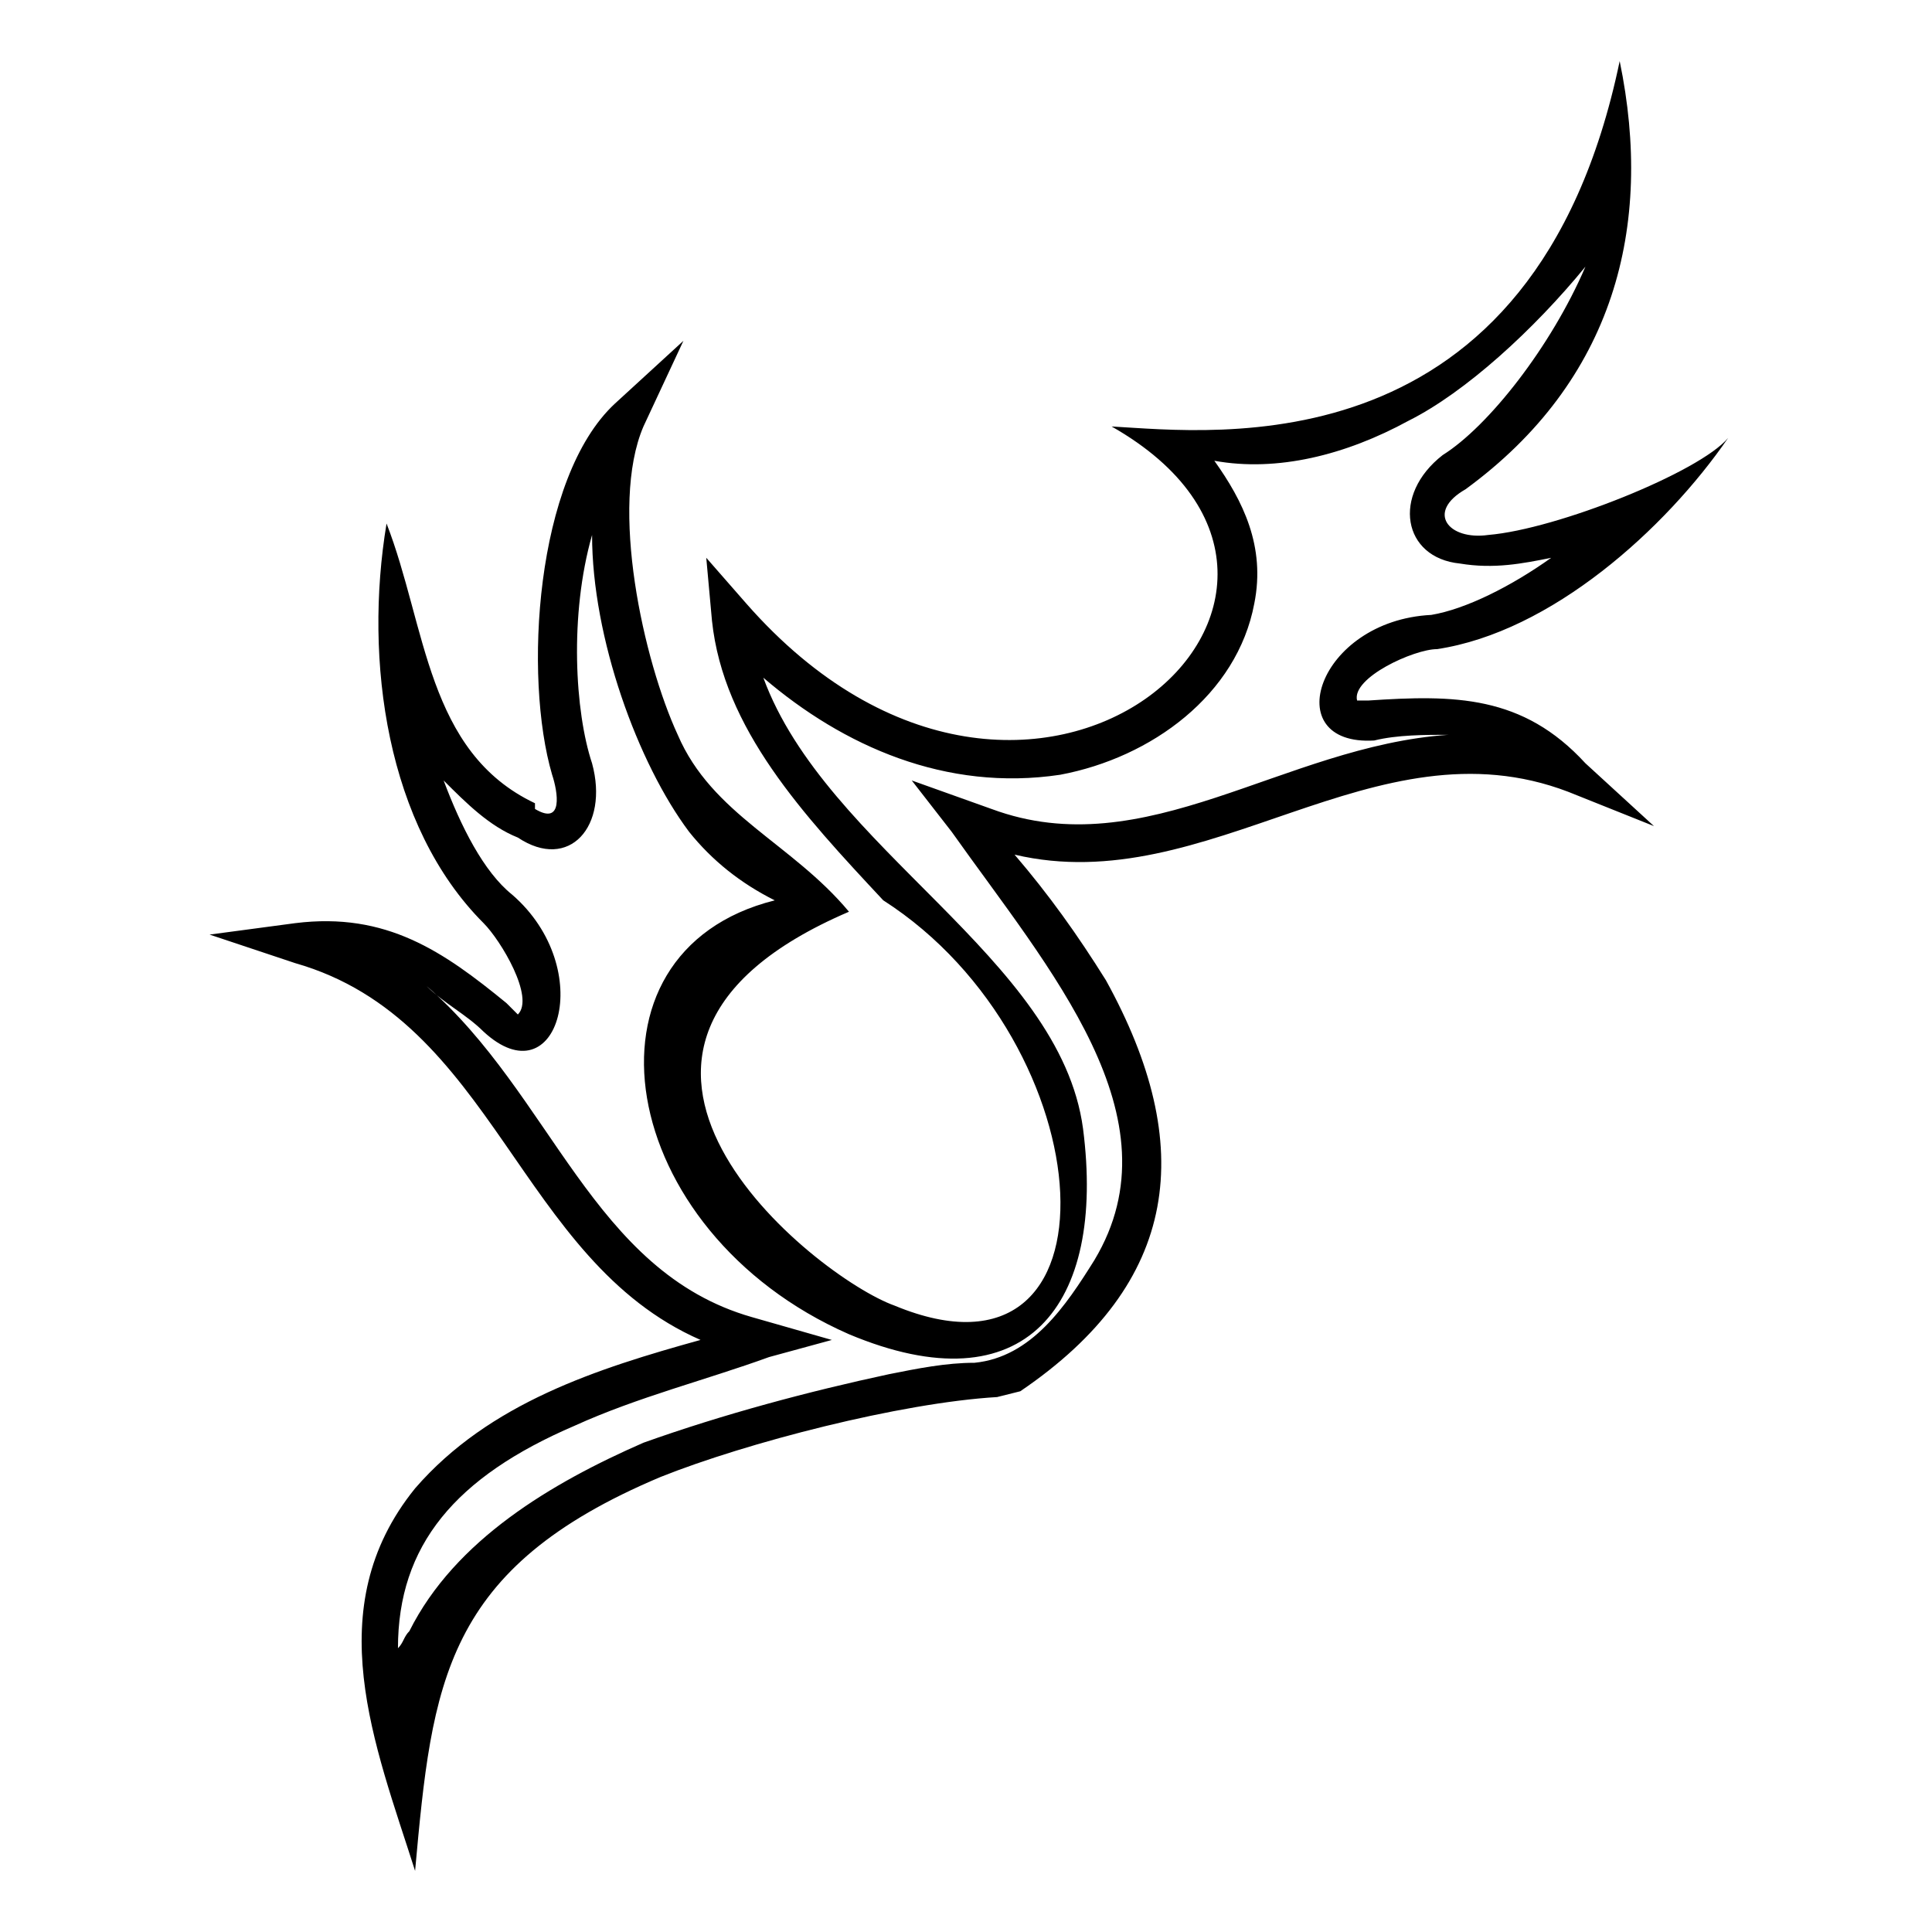
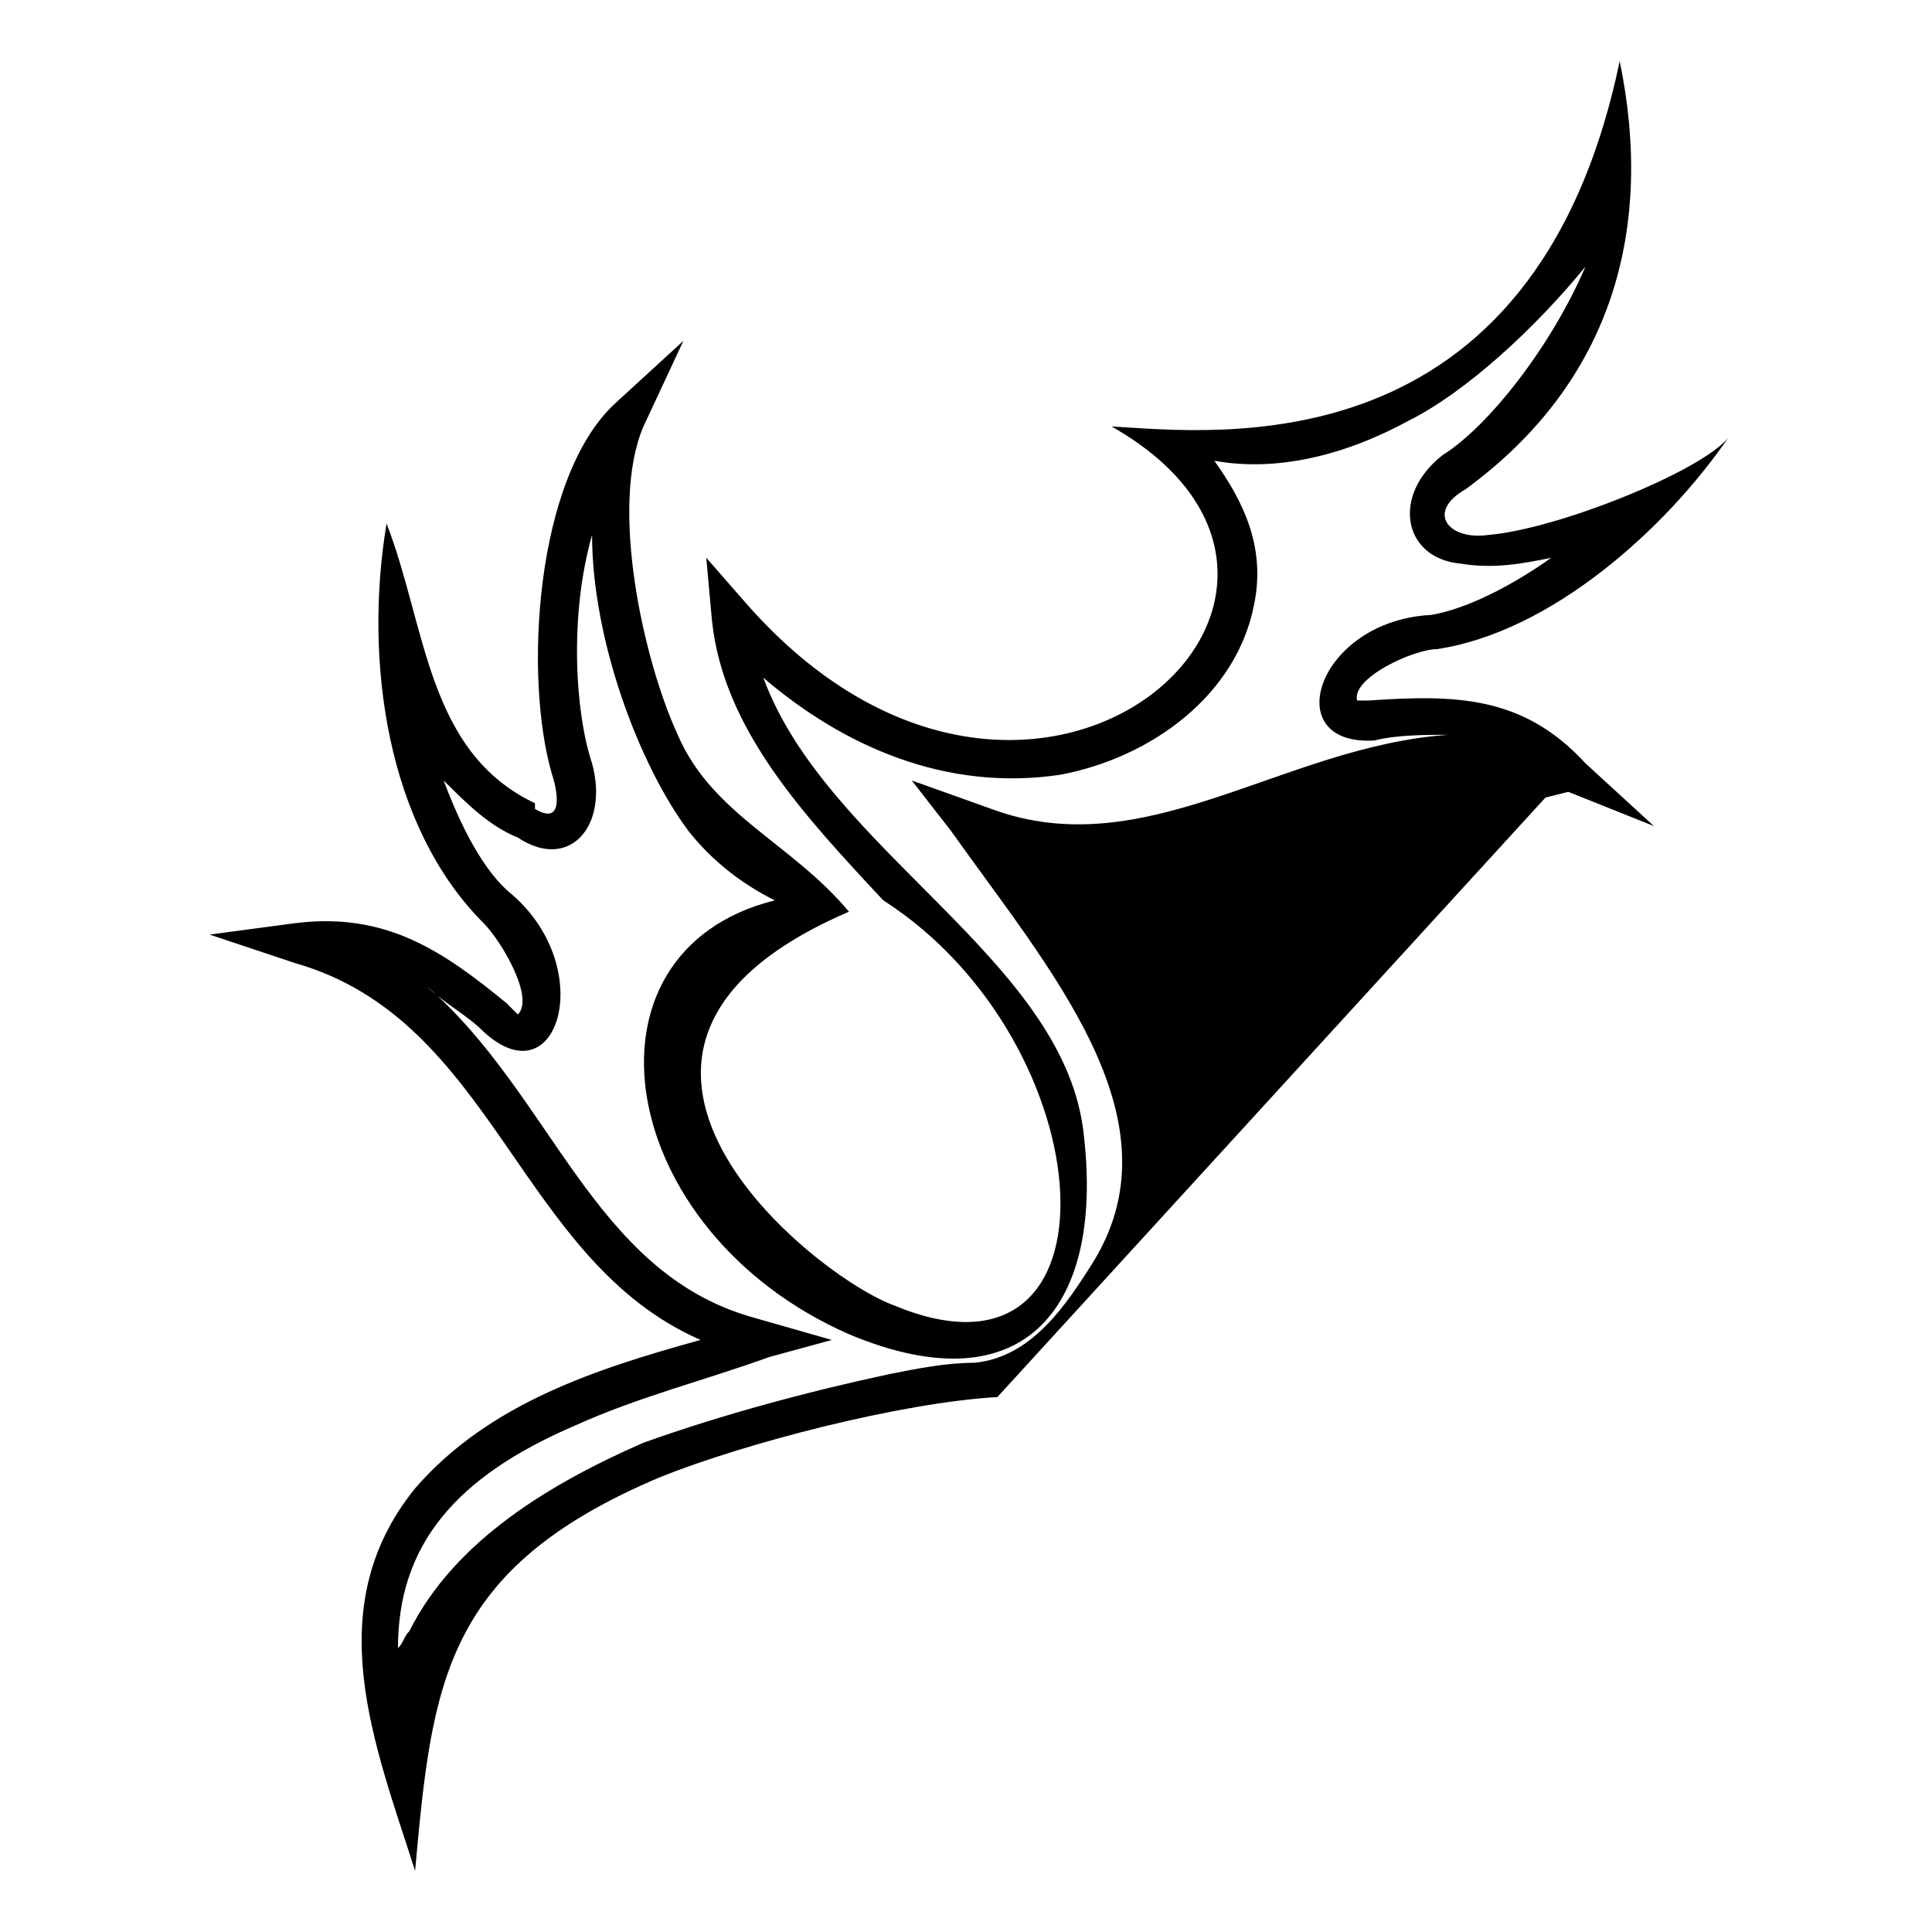
<svg xmlns="http://www.w3.org/2000/svg" fill="#000000" width="800px" height="800px" version="1.1" viewBox="144 144 512 512">
-   <path d="m408.32 514.23c-25.719 1.512-66.57 12.105-89.262 21.18-57.492 24.207-60.52 54.465-65.055 104.39-10.59-33.285-25.719-69.594 0-101.37 19.668-22.695 48.414-31.773 75.648-39.336-48.414-21.18-54.465-84.727-107.42-99.855l-22.695-7.566 22.695-3.027c24.207-3.027 39.336 7.566 55.98 21.18 1.512 1.512 3.027 3.027 3.027 3.027 4.539-4.539-4.539-19.668-9.078-24.207-25.719-25.719-31.773-69.594-25.719-105.91 10.59 27.234 10.59 60.52 39.336 74.133v1.512c7.566 4.539 6.051-4.539 4.539-9.078-7.566-25.719-4.539-78.672 16.641-98.34l18.156-16.641-10.59 22.695c-9.078 21.18 0 62.031 9.078 81.699 9.078 21.18 30.258 28.746 45.387 46.902-84.727 36.312-9.078 96.828 12.105 104.39 62.031 25.719 55.98-69.594-3.027-107.42-21.18-22.695-42.363-45.387-45.387-74.133l-1.512-16.641 10.59 12.105c75.648 86.238 173.99-3.027 96.828-46.902 27.234 1.512 111.96 12.105 134.65-96.828 9.078 43.875-1.512 84.727-40.848 113.47-10.59 6.051-4.539 13.617 6.051 12.105 18.156-1.512 55.98-16.641 63.543-25.719-16.641 24.207-46.902 51.441-77.16 55.98-6.051 0-22.695 7.566-21.18 13.617h3.027c22.695-1.512 40.848-1.512 57.492 16.641l18.156 16.641-22.695-9.078c-51.441-19.668-95.316 28.746-146.75 16.641 9.078 10.59 16.641 21.18 24.207 33.285 24.207 43.875 19.668 80.188-22.695 108.93l-6.051 1.512zm25.719-36.312c22.695-37.824-12.105-77.16-37.824-113.47l-10.59-13.617 21.18 7.566c40.848 15.129 77.16-16.641 121.04-19.668-6.051 0-13.617 0-19.668 1.512-25.719 1.512-15.129-31.773 15.129-33.285 9.078-1.512 21.18-7.566 31.773-15.129-7.566 1.512-15.129 3.027-24.207 1.512-15.129-1.512-18.156-18.156-4.539-28.746 12.105-7.566 28.746-28.746 37.824-49.926-13.617 16.641-31.773 33.285-46.902 40.848-16.641 9.078-34.797 13.617-51.441 10.59 7.566 10.59 13.617 22.695 10.59 37.824-4.539 24.207-27.234 40.848-51.441 45.387-30.258 4.539-57.492-7.566-78.672-25.719 16.641 45.387 78.672 74.133 84.727 119.52 6.051 46.902-15.129 74.133-62.031 54.465-62.031-27.234-74.133-101.37-19.668-114.98-9.078-4.539-16.641-10.59-22.695-18.156-13.617-18.156-25.719-51.441-25.719-78.672-6.051 21.18-4.539 46.902 0 60.52 4.539 16.641-6.051 28.746-19.668 19.668-7.566-3.027-13.617-9.078-19.668-15.129 4.539 12.105 10.59 24.207 18.156 30.258 22.695 19.668 12.105 54.465-7.566 36.312-4.539-4.539-10.59-7.566-15.129-12.105 33.285 28.746 43.875 75.648 86.238 87.75l21.18 6.051-16.641 4.539c-16.641 6.051-34.797 10.59-51.441 18.156-31.773 13.617-46.902 31.773-46.902 59.004 1.512-1.512 1.512-3.027 3.027-4.539 12.105-24.207 37.824-39.336 62.031-49.926 21.18-7.566 43.875-13.617 65.055-18.156 7.566-1.512 15.129-3.027 22.695-3.027 15.129-1.512 24.207-15.129 31.773-27.234z" fill-rule="evenodd" />
+   <path d="m408.32 514.23c-25.719 1.512-66.57 12.105-89.262 21.18-57.492 24.207-60.52 54.465-65.055 104.39-10.59-33.285-25.719-69.594 0-101.37 19.668-22.695 48.414-31.773 75.648-39.336-48.414-21.18-54.465-84.727-107.42-99.855l-22.695-7.566 22.695-3.027c24.207-3.027 39.336 7.566 55.98 21.18 1.512 1.512 3.027 3.027 3.027 3.027 4.539-4.539-4.539-19.668-9.078-24.207-25.719-25.719-31.773-69.594-25.719-105.91 10.59 27.234 10.59 60.52 39.336 74.133v1.512c7.566 4.539 6.051-4.539 4.539-9.078-7.566-25.719-4.539-78.672 16.641-98.34l18.156-16.641-10.59 22.695c-9.078 21.18 0 62.031 9.078 81.699 9.078 21.18 30.258 28.746 45.387 46.902-84.727 36.312-9.078 96.828 12.105 104.39 62.031 25.719 55.98-69.594-3.027-107.42-21.18-22.695-42.363-45.387-45.387-74.133l-1.512-16.641 10.59 12.105c75.648 86.238 173.99-3.027 96.828-46.902 27.234 1.512 111.96 12.105 134.65-96.828 9.078 43.875-1.512 84.727-40.848 113.47-10.59 6.051-4.539 13.617 6.051 12.105 18.156-1.512 55.98-16.641 63.543-25.719-16.641 24.207-46.902 51.441-77.16 55.98-6.051 0-22.695 7.566-21.18 13.617h3.027c22.695-1.512 40.848-1.512 57.492 16.641l18.156 16.641-22.695-9.078l-6.051 1.512zm25.719-36.312c22.695-37.824-12.105-77.16-37.824-113.47l-10.59-13.617 21.18 7.566c40.848 15.129 77.16-16.641 121.04-19.668-6.051 0-13.617 0-19.668 1.512-25.719 1.512-15.129-31.773 15.129-33.285 9.078-1.512 21.18-7.566 31.773-15.129-7.566 1.512-15.129 3.027-24.207 1.512-15.129-1.512-18.156-18.156-4.539-28.746 12.105-7.566 28.746-28.746 37.824-49.926-13.617 16.641-31.773 33.285-46.902 40.848-16.641 9.078-34.797 13.617-51.441 10.59 7.566 10.59 13.617 22.695 10.59 37.824-4.539 24.207-27.234 40.848-51.441 45.387-30.258 4.539-57.492-7.566-78.672-25.719 16.641 45.387 78.672 74.133 84.727 119.52 6.051 46.902-15.129 74.133-62.031 54.465-62.031-27.234-74.133-101.37-19.668-114.98-9.078-4.539-16.641-10.59-22.695-18.156-13.617-18.156-25.719-51.441-25.719-78.672-6.051 21.18-4.539 46.902 0 60.52 4.539 16.641-6.051 28.746-19.668 19.668-7.566-3.027-13.617-9.078-19.668-15.129 4.539 12.105 10.59 24.207 18.156 30.258 22.695 19.668 12.105 54.465-7.566 36.312-4.539-4.539-10.59-7.566-15.129-12.105 33.285 28.746 43.875 75.648 86.238 87.75l21.18 6.051-16.641 4.539c-16.641 6.051-34.797 10.59-51.441 18.156-31.773 13.617-46.902 31.773-46.902 59.004 1.512-1.512 1.512-3.027 3.027-4.539 12.105-24.207 37.824-39.336 62.031-49.926 21.18-7.566 43.875-13.617 65.055-18.156 7.566-1.512 15.129-3.027 22.695-3.027 15.129-1.512 24.207-15.129 31.773-27.234z" fill-rule="evenodd" />
</svg>